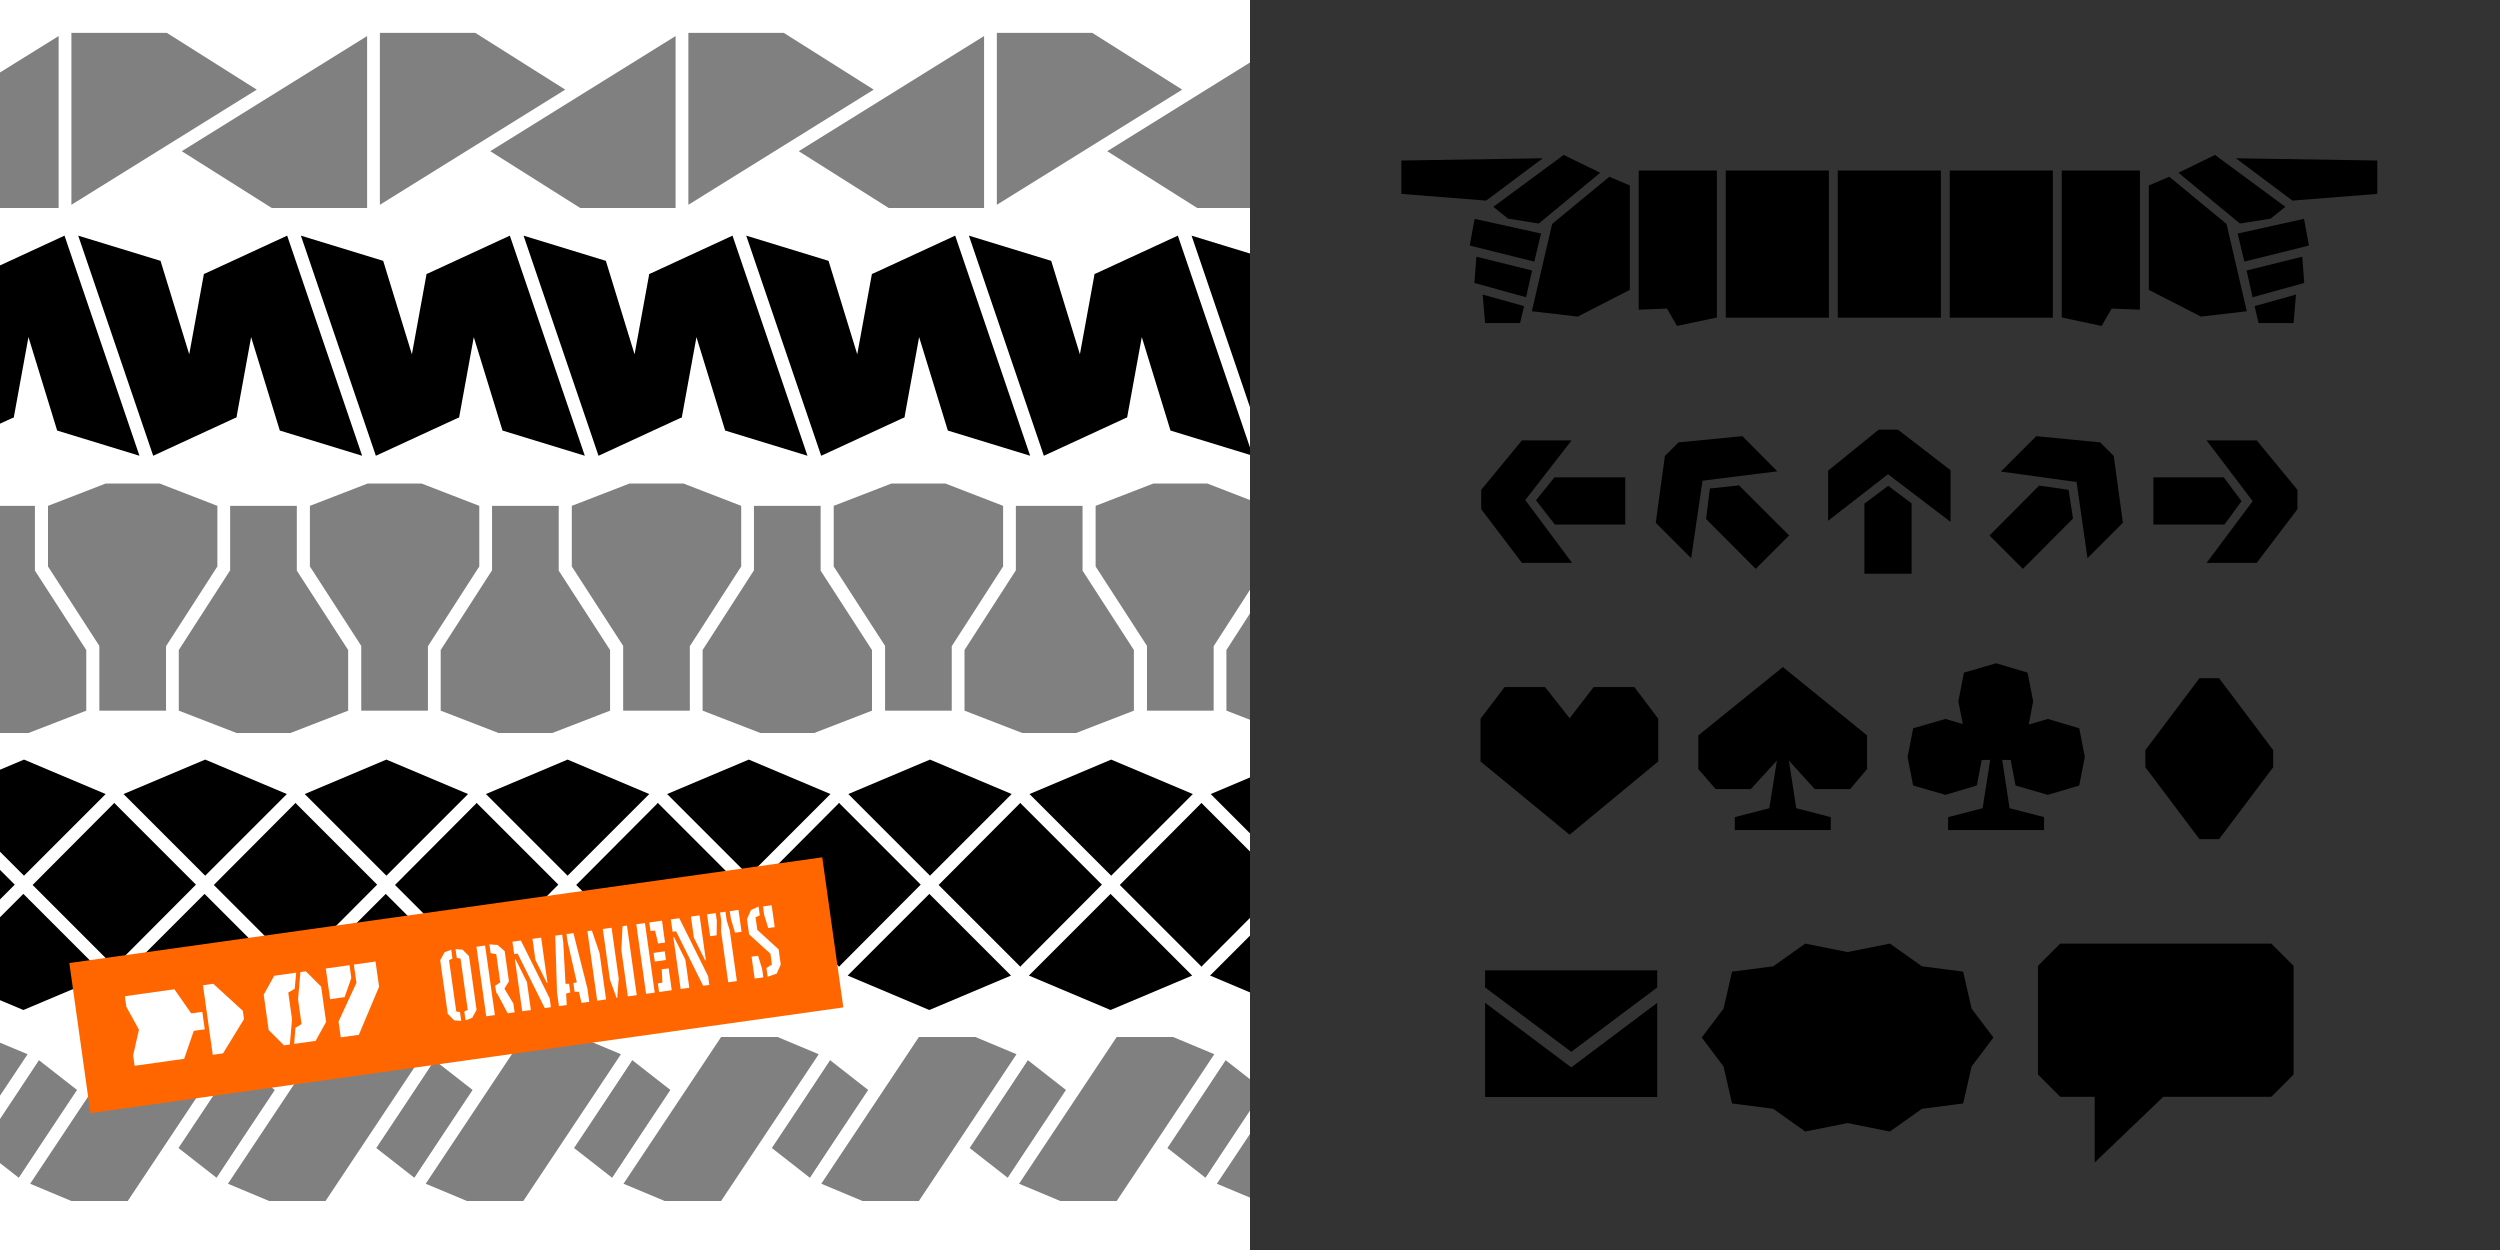
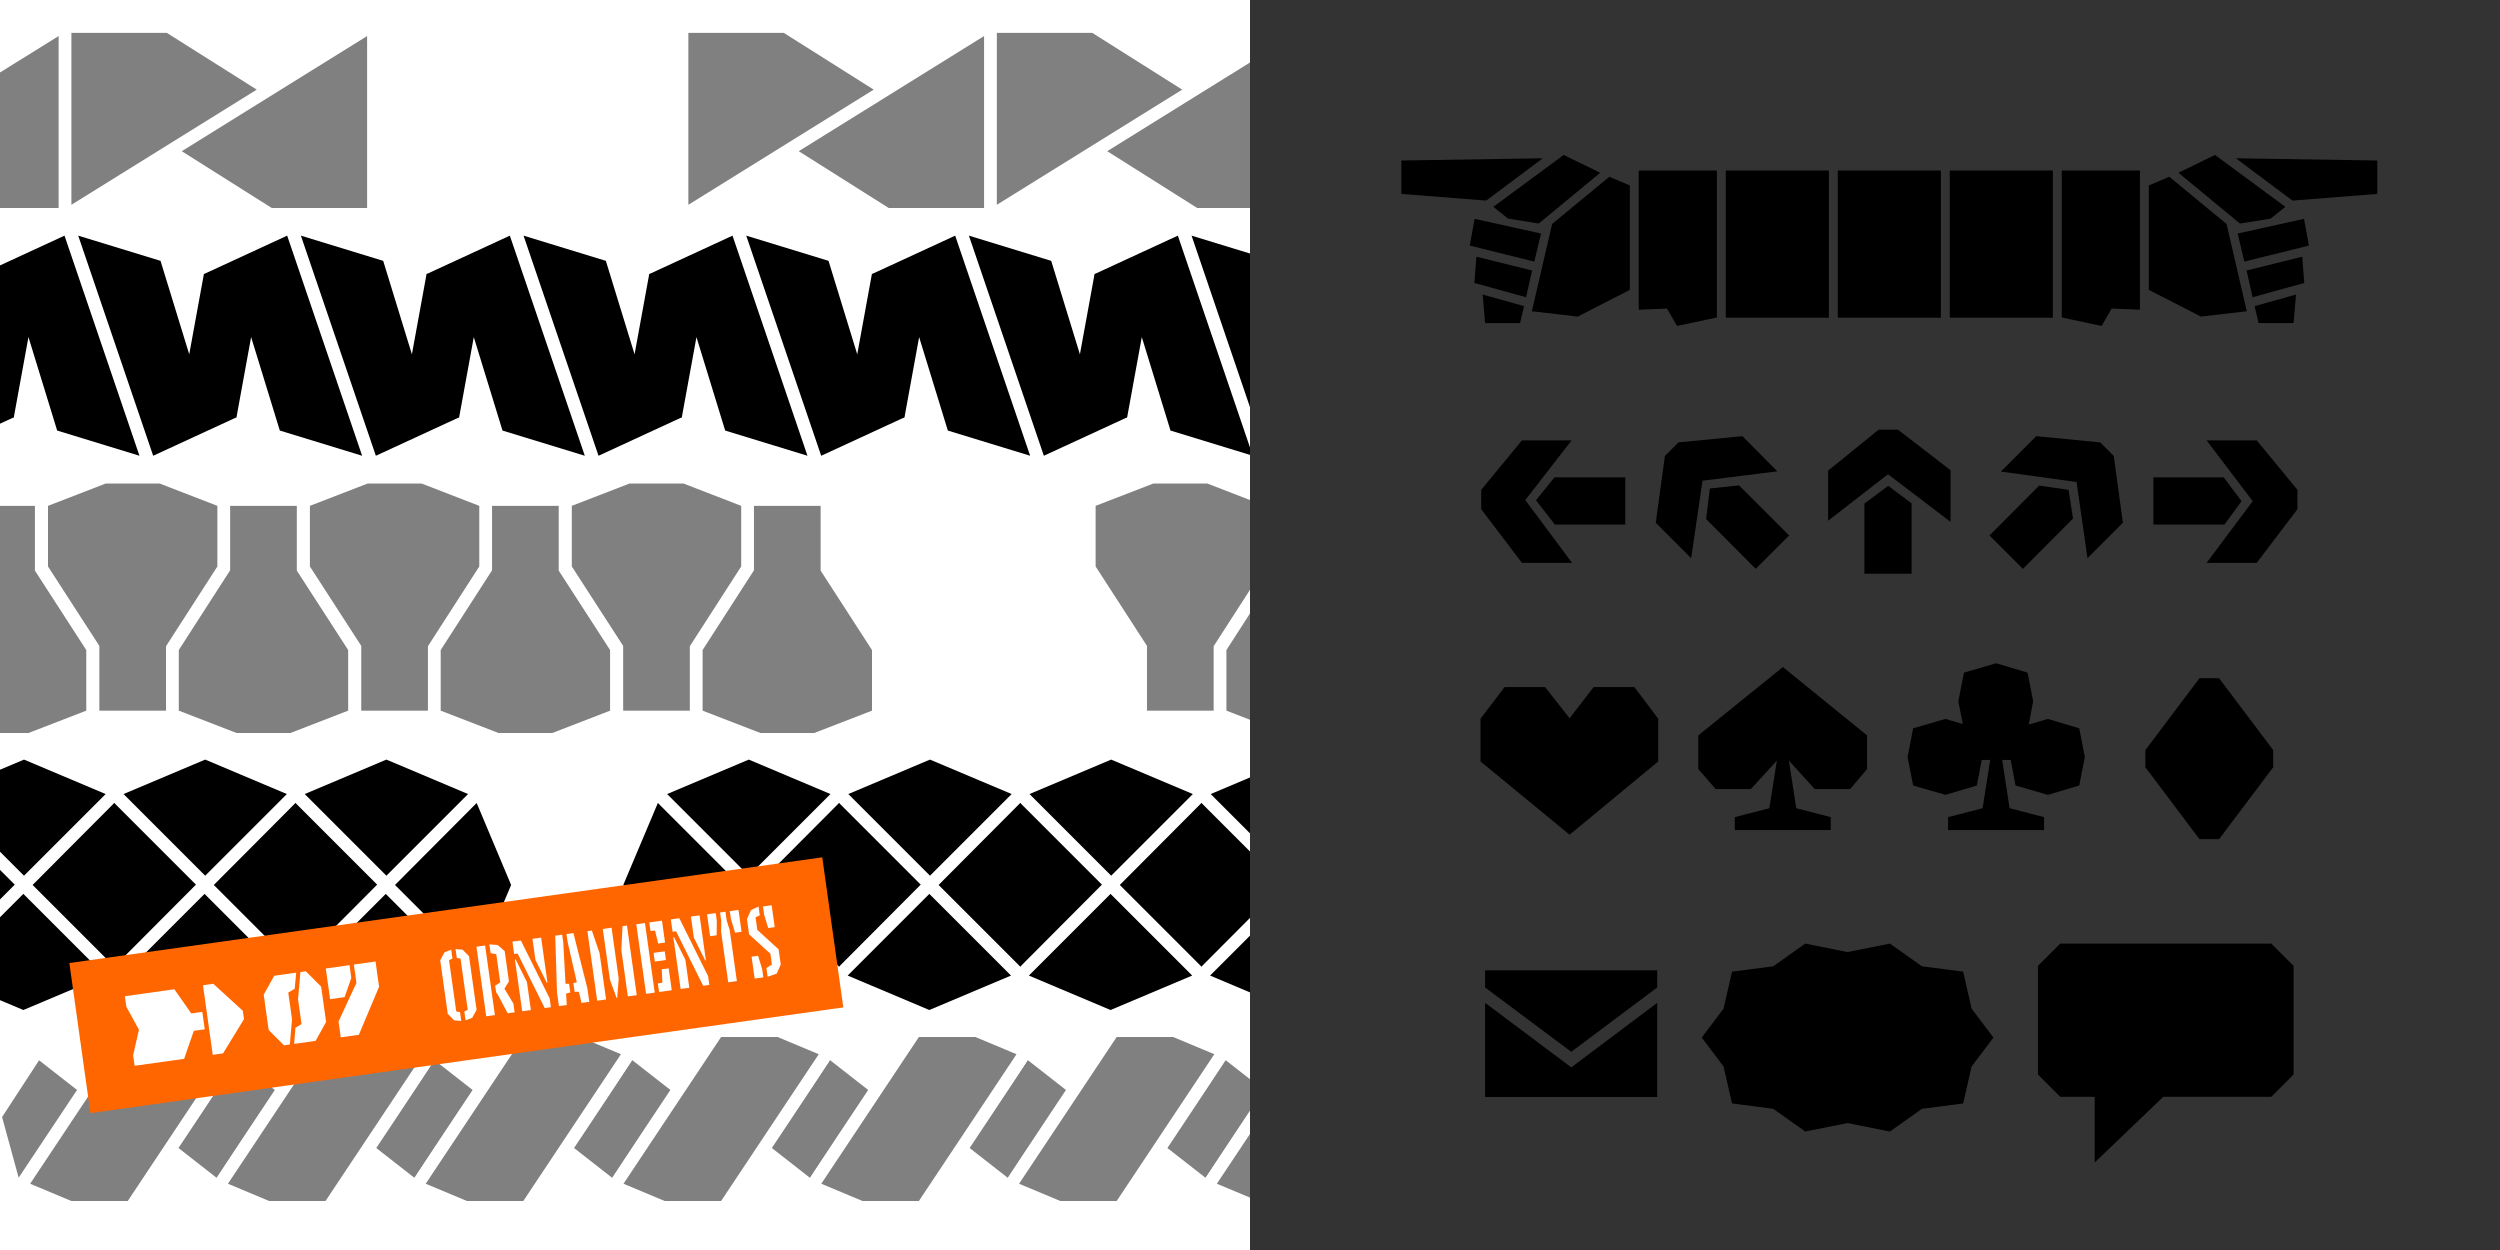
<svg xmlns="http://www.w3.org/2000/svg" xmlns:xlink="http://www.w3.org/1999/xlink" version="1.0" id="Layer_1" x="0px" y="0px" width="1920px" height="960px" viewBox="0 0 1920 960" enable-background="new 0 0 1920 960" xml:space="preserve">
  <rect x="0" y="0" width="1920" height="960" fill="#333333" stroke="none" />
  <g>
    <defs>
      <rect id="SVGID_1_" width="960" height="960" />
    </defs>
    <clipPath id="SVGID_2_">
      <use xlink:href="#SVGID_1_" overflow="visible" />
    </clipPath>
    <rect clip-path="url(#SVGID_2_)" fill="#FFFFFF" width="1920" height="960" />
    <g clip-path="url(#SVGID_2_)">
      <path fill="#808080" d="M-182.077,25.226h73.253l69.089,43.609l-142.342,88.443V25.226z M45.033,159.729H-28.22l-69.089-43.609    L45.033,27.676V159.729z" />
      <path fill="#808080" d="M54.837,25.226h73.253l69.089,43.609L54.837,157.278V25.226z M281.947,159.729h-73.253l-69.089-43.609    l142.342-88.443V159.729z" />
-       <path fill="#808080" d="M291.751,25.226h73.253l69.089,43.609l-142.342,88.443V25.226z M518.861,159.729h-73.253l-69.089-43.609    l142.342-88.443V159.729z" />
      <path fill="#808080" d="M528.665,25.226h73.253l69.089,43.609l-142.342,88.443V25.226z M755.775,159.729h-73.253l-69.089-43.609    l142.342-88.443V159.729z" />
      <path fill="#808080" d="M765.579,25.226h73.253l69.089,43.609l-142.343,88.443V25.226z M992.689,159.729h-73.254l-69.088-43.609    l142.342-88.443V159.729z" />
      <path fill="#808080" d="M1002.494,25.226h73.252l69.09,43.609l-142.342,88.443V25.226z M1229.604,159.729h-73.254l-69.088-43.609    l142.342-88.443V159.729z" />
      <path fill="#808080" d="M1239.408,25.226h73.252l69.09,43.609l-142.342,88.443V25.226z M1466.518,159.729h-73.254l-69.088-43.609    l142.342-88.443V159.729z" />
-       <path fill="#808080" d="M1476.322,25.226h73.252l69.09,43.609l-142.342,88.443V25.226z M1703.432,159.729h-73.254l-69.088-43.609    l142.342-88.443V159.729z" />
+       <path fill="#808080" d="M1476.322,25.226h73.252l69.09,43.609l-142.342,88.443V25.226M1703.432,159.729h-73.254l-69.088-43.609    l142.342-88.443V159.729z" />
      <path fill="#808080" d="M1713.236,25.226h73.252l69.09,43.609l-142.342,88.443V25.226z M1940.346,159.729h-73.254l-69.088-43.609    l142.342-88.443V159.729z" />
    </g>
    <g clip-path="url(#SVGID_2_)">
      <path d="M-127.108,330.668l-22.049-71.784l-11.27,61.739h-24.745V210.376l63.699-29.399l57.574,169.046L-127.108,330.668z     M-47.73,200.331l22.05,71.783l11.27-61.738h24.745v110.248l-63.699,29.399l-57.574-169.046L-47.73,200.331z" />
      <path d="M43.901,330.668l-22.049-71.784l-11.27,61.739h-24.745V210.376l63.699-29.399l57.574,169.046L43.901,330.668z     M123.28,200.331l22.05,71.783l11.27-61.738h24.745v110.248l-63.699,29.399L60.071,180.977L123.28,200.331z" />
      <path d="M214.911,330.668l-22.049-71.784l-11.27,61.739h-24.745V210.376l63.699-29.399l57.574,169.046L214.911,330.668z     M294.29,200.331l22.05,71.783l11.27-61.738h24.745v110.248l-63.699,29.399l-57.574-169.046L294.29,200.331z" />
      <path d="M385.921,330.668l-22.049-71.784l-11.27,61.739h-24.745V210.376l63.699-29.399l57.574,169.046L385.921,330.668z     M465.299,200.331l22.05,71.783l11.27-61.738h24.745v110.248l-63.699,29.399l-57.574-169.046L465.299,200.331z" />
      <path d="M556.931,330.668l-22.049-71.784l-11.27,61.739h-24.745V210.376l63.699-29.399l57.574,169.046L556.931,330.668z     M636.309,200.331l22.05,71.783l11.27-61.738h24.745v110.248l-63.699,29.399l-57.574-169.046L636.309,200.331z" />
      <path d="M727.94,330.668l-22.049-71.784l-11.27,61.739h-24.745V210.376l63.699-29.399l57.573,169.046L727.94,330.668z     M807.319,200.331l22.05,71.783l11.27-61.738h24.745v110.248l-63.699,29.399L744.11,180.977L807.319,200.331z" />
      <path d="M898.951,330.668L876.9,258.885l-11.27,61.739h-24.745V210.376l63.7-29.399l57.572,169.046L898.951,330.668z     M978.328,200.331l22.051,71.783l11.27-61.738h24.744v110.248l-63.699,29.399l-57.574-169.046L978.328,200.331z" />
      <path d="M1069.961,330.668l-22.051-71.784l-11.27,61.739h-24.744V210.376l63.699-29.399l57.572,169.046L1069.961,330.668z     M1149.338,200.331l22.051,71.783l11.27-61.738h24.744v110.248l-63.699,29.399l-57.574-169.046L1149.338,200.331z" />
      <path d="M1240.971,330.668l-22.051-71.784l-11.27,61.739h-24.744V210.376l63.699-29.399l57.572,169.046L1240.971,330.668z     M1320.348,200.331l22.051,71.783l11.27-61.738h24.744v110.248l-63.699,29.399l-57.574-169.046L1320.348,200.331z" />
      <path d="M1411.98,330.668l-22.051-71.784l-11.27,61.739h-24.744V210.376l63.699-29.399l57.572,169.046L1411.98,330.668z     M1491.357,200.331l22.051,71.783l11.27-61.738h24.744v110.248l-63.699,29.399l-57.574-169.046L1491.357,200.331z" />
      <path d="M1582.99,330.668l-22.051-71.784l-11.27,61.739h-24.744V210.376l63.699-29.399l57.572,169.046L1582.99,330.668z     M1662.367,200.331l22.051,71.783l11.27-61.738h24.744v110.248l-63.699,29.399l-57.574-169.046L1662.367,200.331z" />
      <path d="M1754,330.668l-22.051-71.784l-11.27,61.739h-24.744V210.376l63.699-29.399l57.572,169.046L1754,330.668z     M1833.377,200.331l22.051,71.783l11.27-61.738h24.744v110.248l-63.699,29.399l-57.574-169.046L1833.377,200.331z" />
    </g>
    <g clip-path="url(#SVGID_2_)">
      <path fill="#808080" d="M-119.944,371.341h41.404l44.344,17.15v46.549l-39.444,61.249v49.488h-51.204v-49.733l-39.444-61.004    v-46.549L-119.944,371.341z M21.908,562.928h-41.404l-44.344-17.15v-46.549l39.444-61.249v-49.489h51.204v49.734l39.444,61.003    v46.549L21.908,562.928z" />
      <path fill="#808080" d="M81.201,371.341h41.404l44.344,17.15v46.549l-39.444,61.249v49.488H76.301v-49.733L36.856,435.04v-46.549    L81.201,371.341z M223.053,562.928h-41.404l-44.344-17.15v-46.549l39.444-61.249v-49.489h51.204v49.734l39.444,61.003v46.549    L223.053,562.928z" />
      <path fill="#808080" d="M282.346,371.341h41.404l44.344,17.15v46.549l-39.444,61.249v49.488h-51.204v-49.733l-39.444-61.004    v-46.549L282.346,371.341z M424.198,562.928h-41.404l-44.344-17.15v-46.549l39.444-61.249v-49.489h51.204v49.734l39.444,61.003    v46.549L424.198,562.928z" />
      <path fill="#808080" d="M483.491,371.341h41.404l44.344,17.15v46.549l-39.444,61.249v49.488h-51.204v-49.733l-39.444-61.004    v-46.549L483.491,371.341z M625.343,562.928h-41.404l-44.344-17.15v-46.549l39.444-61.249v-49.489h51.204v49.734l39.444,61.003    v46.549L625.343,562.928z" />
-       <path fill="#808080" d="M684.636,371.341h41.404l44.344,17.15v46.549l-39.444,61.249v49.488h-51.204v-49.733l-39.444-61.004    v-46.549L684.636,371.341z M826.488,562.928h-41.404l-44.344-17.15v-46.549l39.444-61.249v-49.489h51.205v49.734l39.443,61.003    v46.549L826.488,562.928z" />
      <path fill="#808080" d="M885.781,371.341h41.404l44.344,17.15v46.549l-39.445,61.249v49.488h-51.203v-49.733l-39.444-61.004    v-46.549L885.781,371.341z M1027.633,562.928h-41.404l-44.344-17.15v-46.549l39.443-61.249v-49.489h51.205v49.734l39.443,61.003    v46.549L1027.633,562.928z" />
      <path fill="#808080" d="M1086.926,371.341h41.404l44.344,17.15v46.549l-39.445,61.249v49.488h-51.203v-49.733l-39.443-61.004    v-46.549L1086.926,371.341z M1228.777,562.928h-41.404l-44.344-17.15v-46.549l39.443-61.249v-49.489h51.205v49.734l39.443,61.003    v46.549L1228.777,562.928z" />
      <path fill="#808080" d="M1288.07,371.341h41.404l44.344,17.15v46.549l-39.445,61.249v49.488h-51.203v-49.733l-39.443-61.004    v-46.549L1288.07,371.341z M1429.922,562.928h-41.404l-44.344-17.15v-46.549l39.443-61.249v-49.489h51.205v49.734l39.443,61.003    v46.549L1429.922,562.928z" />
      <path fill="#808080" d="M1489.215,371.341h41.404l44.344,17.15v46.549l-39.445,61.249v49.488h-51.203v-49.733l-39.443-61.004    v-46.549L1489.215,371.341z M1631.066,562.928h-41.404l-44.344-17.15v-46.549l39.443-61.249v-49.489h51.205v49.734l39.443,61.003    v46.549L1631.066,562.928z" />
      <path fill="#808080" d="M1690.359,371.341h41.404l44.344,17.15v46.549l-39.445,61.249v49.488h-51.203v-49.733l-39.443-61.004    v-46.549L1690.359,371.341z M1832.211,562.928h-41.404l-44.344-17.15v-46.549l39.443-61.249v-49.489h51.205v49.734l39.443,61.003    v46.549L1832.211,562.928z" />
    </g>
    <g clip-path="url(#SVGID_2_)">
      <path d="M-217.012,679.404l26.459-62.719l62.719,62.719l-62.719,62.964L-217.012,679.404z M-121.219,775.688l-62.719-26.459    l62.719-62.719l62.719,62.719L-121.219,775.688z M-120.729,583.366l62.719,26.46l-62.719,62.719l-62.719-62.719L-120.729,583.366z     M-24.936,679.649l-26.459,62.719l-62.719-62.719l62.719-62.964L-24.936,679.649z" />
      <path d="M-77.854,679.404l26.459-62.719l62.719,62.719l-62.719,62.964L-77.854,679.404z M17.939,775.688l-62.719-26.459    l62.719-62.719l62.719,62.719L17.939,775.688z M18.43,583.366l62.719,26.46L18.43,672.545l-62.719-62.719L18.43,583.366z     M114.223,679.649l-26.459,62.719l-62.719-62.719l62.719-62.964L114.223,679.649z" />
      <path d="M61.305,679.404l26.459-62.719l62.719,62.719l-62.719,62.964L61.305,679.404z M157.098,775.688l-62.719-26.459    l62.719-62.719l62.719,62.719L157.098,775.688z M157.588,583.366l62.719,26.46l-62.719,62.719l-62.719-62.719L157.588,583.366z     M253.381,679.649l-26.459,62.719l-62.719-62.719l62.719-62.964L253.381,679.649z" />
      <path d="M200.463,679.404l26.459-62.719l62.719,62.719l-62.719,62.964L200.463,679.404z M296.256,775.688l-62.719-26.459    l62.719-62.719l62.719,62.719L296.256,775.688z M296.746,583.366l62.719,26.46l-62.719,62.719l-62.719-62.719L296.746,583.366z     M392.539,679.649l-26.459,62.719l-62.719-62.719l62.719-62.964L392.539,679.649z" />
-       <path d="M339.621,679.404l26.459-62.719l62.719,62.719l-62.719,62.964L339.621,679.404z M435.414,775.688l-62.719-26.459    l62.719-62.719l62.719,62.719L435.414,775.688z M435.904,583.366l62.719,26.46l-62.719,62.719l-62.719-62.719L435.904,583.366z     M531.697,679.649l-26.459,62.719l-62.719-62.719l62.719-62.964L531.697,679.649z" />
      <path d="M478.779,679.404l26.459-62.719l62.719,62.719l-62.719,62.964L478.779,679.404z M574.572,775.688l-62.719-26.459    l62.719-62.719l62.719,62.719L574.572,775.688z M575.062,583.366l62.719,26.46l-62.719,62.719l-62.719-62.719L575.062,583.366z     M670.855,679.649l-26.459,62.719l-62.719-62.719l62.719-62.964L670.855,679.649z" />
      <path d="M617.938,679.404l26.459-62.719l62.719,62.719l-62.719,62.964L617.938,679.404z M713.73,775.688l-62.719-26.459    l62.719-62.719l62.719,62.719L713.73,775.688z M714.221,583.366l62.719,26.46l-62.719,62.719l-62.719-62.719L714.221,583.366z     M810.013,679.649l-26.459,62.719l-62.719-62.719l62.719-62.964L810.013,679.649z" />
      <path d="M757.096,679.404l26.459-62.719l62.718,62.719l-62.718,62.964L757.096,679.404z M852.889,775.688l-62.718-26.459    l62.718-62.719l62.719,62.719L852.889,775.688z M853.379,583.366l62.719,26.46l-62.719,62.719l-62.719-62.719L853.379,583.366z     M949.172,679.649l-26.459,62.719l-62.719-62.719l62.719-62.964L949.172,679.649z" />
      <path d="M896.254,679.404l26.459-62.719l62.719,62.719l-62.719,62.964L896.254,679.404z M992.047,775.688l-62.719-26.459    l62.719-62.719l62.719,62.719L992.047,775.688z M992.537,583.366l62.719,26.46l-62.719,62.719l-62.719-62.719L992.537,583.366z     M1088.33,679.649l-26.459,62.719l-62.719-62.719l62.719-62.964L1088.33,679.649z" />
      <path d="M1035.412,679.404l26.459-62.719l62.719,62.719l-62.719,62.964L1035.412,679.404z M1131.205,775.688l-62.719-26.459    l62.719-62.719l62.719,62.719L1131.205,775.688z M1131.695,583.366l62.719,26.46l-62.719,62.719l-62.719-62.719L1131.695,583.366z     M1227.488,679.649l-26.459,62.719l-62.719-62.719l62.719-62.964L1227.488,679.649z" />
      <path d="M1174.57,679.404l26.459-62.719l62.719,62.719l-62.719,62.964L1174.57,679.404z M1270.363,775.688l-62.719-26.459    l62.719-62.719l62.719,62.719L1270.363,775.688z M1270.854,583.366l62.719,26.46l-62.719,62.719l-62.719-62.719L1270.854,583.366z     M1366.646,679.649l-26.459,62.719l-62.719-62.719l62.719-62.964L1366.646,679.649z" />
      <path d="M1313.729,679.404l26.459-62.719l62.719,62.719l-62.719,62.964L1313.729,679.404z M1409.521,775.688l-62.719-26.459    l62.719-62.719l62.719,62.719L1409.521,775.688z M1410.012,583.366l62.719,26.46l-62.719,62.719l-62.719-62.719L1410.012,583.366z     M1505.805,679.649l-26.459,62.719l-62.719-62.719l62.719-62.964L1505.805,679.649z" />
      <path d="M1452.887,679.404l26.459-62.719l62.719,62.719l-62.719,62.964L1452.887,679.404z M1548.68,775.688l-62.719-26.459    l62.719-62.719l62.719,62.719L1548.68,775.688z M1549.17,583.366l62.719,26.46l-62.719,62.719l-62.719-62.719L1549.17,583.366z     M1644.963,679.649l-26.459,62.719l-62.719-62.719l62.719-62.964L1644.963,679.649z" />
      <path d="M1592.045,679.404l26.459-62.719l62.719,62.719l-62.719,62.964L1592.045,679.404z M1687.838,775.688l-62.719-26.459    l62.719-62.719l62.719,62.719L1687.838,775.688z M1688.328,583.366l62.719,26.46l-62.719,62.719l-62.719-62.719L1688.328,583.366z     M1784.121,679.649l-26.459,62.719l-62.719-62.719l62.719-62.964L1784.121,679.649z" />
      <path d="M1731.203,679.404l26.459-62.719l62.719,62.719l-62.719,62.964L1731.203,679.404z M1826.996,775.688l-62.719-26.459    l62.719-62.719l62.719,62.719L1826.996,775.688z M1827.486,583.366l62.719,26.46l-62.719,62.719l-62.719-62.719L1827.486,583.366z     M1923.279,679.649l-26.459,62.719l-62.719-62.719l62.719-62.964L1923.279,679.649z" />
    </g>
    <g clip-path="url(#SVGID_2_)">
      <path fill="#808080" d="M-289.466,904.459l-12.74-46.549l28.42-43.609l29.154,22.784L-289.466,904.459z M-162.314,796.416    l31.604,13.229l-74.969,112.698h-43.364l-31.604-13.23l74.969-112.697H-162.314z M-121.89,814.301l12.74,46.549l-28.42,43.609    l-29.154-22.785L-121.89,814.301z" />
-       <path fill="#808080" d="M-137.568,904.459l-12.739-46.549l28.419-43.609l29.155,22.784L-137.568,904.459z M-10.415,796.416    l31.604,13.229l-74.968,112.698h-43.364l-31.604-13.23l74.968-112.697H-10.415z M30.009,814.301l12.739,46.549L14.33,904.459    l-29.155-22.785L30.009,814.301z" />
      <path fill="#808080" d="M14.332,904.459L1.591,857.91l28.42-43.609l29.154,22.784L14.332,904.459z M141.484,796.416l31.604,13.229    L98.12,922.344H54.755l-31.604-13.23L98.12,796.416H141.484z M181.908,814.301l12.74,46.549l-28.42,43.609l-29.154-22.785    L181.908,814.301z" />
      <path fill="#808080" d="M166.23,904.459l-12.739-46.549l28.419-43.609l29.155,22.784L166.23,904.459z M293.383,796.416    l31.604,13.229l-74.968,112.698h-43.364l-31.604-13.23l74.968-112.697H293.383z M333.807,814.301l12.739,46.549l-28.419,43.609    l-29.155-22.785L333.807,814.301z" />
      <path fill="#808080" d="M318.129,904.459l-12.74-46.549l28.42-43.609l29.154,22.784L318.129,904.459z M445.282,796.416    l31.604,13.229l-74.969,112.698h-43.364l-31.604-13.23l74.969-112.697H445.282z M485.706,814.301l12.74,46.549l-28.42,43.609    l-29.154-22.785L485.706,814.301z" />
      <path fill="#808080" d="M470.028,904.459l-12.739-46.549l28.419-43.609l29.155,22.784L470.028,904.459z M597.181,796.416    l31.604,13.229l-74.968,112.698h-43.364l-31.604-13.23l74.968-112.697H597.181z M637.605,814.301l12.739,46.549l-28.419,43.609    l-29.155-22.785L637.605,814.301z" />
      <path fill="#808080" d="M621.927,904.459l-12.74-46.549l28.42-43.609l29.154,22.784L621.927,904.459z M749.08,796.416    l31.604,13.229l-74.969,112.698h-43.364l-31.604-13.23l74.969-112.697H749.08z M789.503,814.301l12.74,46.549l-28.42,43.609    l-29.154-22.785L789.503,814.301z" />
      <path fill="#808080" d="M773.826,904.459l-12.74-46.549l28.42-43.609l29.155,22.784L773.826,904.459z M900.979,796.416    l31.604,13.229l-74.969,112.698H814.25l-31.605-13.23l74.968-112.697H900.979z M941.402,814.301l12.74,46.549l-28.42,43.609    l-29.154-22.785L941.402,814.301z" />
      <path fill="#808080" d="M925.725,904.459l-12.74-46.549l28.42-43.609l29.154,22.784L925.725,904.459z M1052.877,796.416    l31.604,13.229l-74.969,112.698h-43.363l-31.605-13.23l74.969-112.697H1052.877z M1093.301,814.301l12.74,46.549l-28.42,43.609    l-29.154-22.785L1093.301,814.301z" />
      <path fill="#808080" d="M1077.623,904.459l-12.74-46.549l28.42-43.609l29.154,22.784L1077.623,904.459z M1204.775,796.416    l31.604,13.229l-74.969,112.698h-43.363l-31.605-13.23l74.969-112.697H1204.775z M1245.199,814.301l12.74,46.549l-28.42,43.609    l-29.154-22.785L1245.199,814.301z" />
      <path fill="#808080" d="M1229.521,904.459l-12.74-46.549l28.42-43.609l29.154,22.784L1229.521,904.459z M1356.674,796.416    l31.604,13.229l-74.969,112.698h-43.363l-31.605-13.23l74.969-112.697H1356.674z M1397.098,814.301l12.74,46.549l-28.42,43.609    l-29.154-22.785L1397.098,814.301z" />
      <path fill="#808080" d="M1381.42,904.459l-12.74-46.549l28.42-43.609l29.154,22.784L1381.42,904.459z M1508.572,796.416    l31.604,13.229l-74.969,112.698h-43.363l-31.605-13.23l74.969-112.697H1508.572z M1548.996,814.301l12.74,46.549l-28.42,43.609    l-29.154-22.785L1548.996,814.301z" />
      <path fill="#808080" d="M1533.318,904.459l-12.74-46.549l28.42-43.609l29.154,22.784L1533.318,904.459z M1660.471,796.416    l31.604,13.229l-74.969,112.698h-43.363l-31.605-13.23l74.969-112.697H1660.471z M1700.895,814.301l12.74,46.549l-28.42,43.609    l-29.154-22.785L1700.895,814.301z" />
-       <path fill="#808080" d="M1685.217,904.459l-12.74-46.549l28.42-43.609l29.154,22.784L1685.217,904.459z M1812.369,796.416    l31.604,13.229l-74.969,112.698h-43.363l-31.605-13.23l74.969-112.697H1812.369z M1852.793,814.301l12.74,46.549l-28.42,43.609    l-29.154-22.785L1852.793,814.301z" />
    </g>
  </g>
  <g>
    <path d="M1184.846,121.56l-43.436,32.491l-65.153-5.13V123.27L1184.846,121.56z M1132.518,168.073l50.96,11.286l-5.131,21.547   l-49.591-12.312L1132.518,168.073z M1133.886,197.144l42.751,10.602l-4.617,20.521l-39.673-10.944L1133.886,197.144z    M1138.674,226.215l31.807,8.892l-3.078,12.997h-26.848L1138.674,226.215z M1228.965,132.675l-47.197,38.989l-23.599-3.762   l-11.287-9.063l54.038-39.844L1228.965,132.675z M1235.976,135.753l15.732,6.669v80.201l-40.015,20.521l-35.228-4.104   l15.562-67.034L1235.976,135.753z M1318.571,130.965v112.863l-30.609,6.499l-7.695-13.338l-21.718,0.855V130.965H1318.571z" />
    <path d="M1404.579,244h-79.176V130.965h79.176V244z" />
    <path d="M1490.591,244h-79.176V130.965h79.176V244z" />
    <path d="M1576.603,244h-79.176V130.965h79.176V244z" />
    <path d="M1583.438,130.965h60.023v106.878l-21.718-0.855l-7.695,13.338l-30.61-6.499V130.965z M1666.034,135.753l43.948,36.253   l15.562,67.034l-35.227,4.104l-40.016-20.521v-80.201L1666.034,135.753z M1673.045,132.675l28.045-13.68l54.038,39.844   l-11.286,9.063l-23.599,3.762L1673.045,132.675z M1717.165,121.56l108.588,1.71v25.651l-65.153,5.13L1717.165,121.56z    M1769.492,168.073l3.763,20.521l-49.592,12.312l-5.13-21.547L1769.492,168.073z M1768.124,197.144l1.539,20.179l-39.673,10.944   l-4.617-20.521L1768.124,197.144z M1763.336,226.215l-1.881,21.889h-26.848l-3.078-12.997L1763.336,226.215z" />
    <path d="M1207.328,432.27h-38.476l-31.294-41.212V376.18l31.294-37.963h38.134l-35.569,45.829L1207.328,432.27z M1248.198,402.857   h-54.037l-14.535-18.639l14.193-17.614h54.379V402.857z" />
    <path d="M1298.812,428.679l-27.189-27.189l7.011-51.302l10.432-10.431l49.079-4.788l26.848,27.019l-57.458,7.182L1298.812,428.679z    M1348.403,436.887l-38.134-38.305l2.907-23.428l22.401-2.394l38.476,38.476L1348.403,436.887z" />
    <path d="M1403.976,399.95v-38.477l38.818-31.465h14.878l40.356,31.123v39.673l-48.052-36.595L1403.976,399.95z M1431.85,440.649   v-53.867l18.298-13.681l17.955,13.51v54.038H1431.85z" />
    <path d="M1527.95,411.236l38.134-38.305l22.573,3.249l3.42,22.06l-38.477,38.647L1527.95,411.236z M1536.672,362.158l27.189-27.189   l49.078,4.788l10.432,10.431l7.012,51.302l-27.19,27.189l-8.379-58.483L1536.672,362.158z" />
    <path d="M1653.806,366.604h54.038l13.68,18.297l-13.167,17.956h-54.551V366.604z M1694.676,338.217h38.477l31.294,37.963v14.877   l-31.294,41.212h-38.477l35.398-47.369L1694.676,338.217z" />
    <path d="M1205.449,641.061l-68.402-56.26v-32.834l18.469-24.282h31.122l18.812,23.94l18.468-23.94h31.294l18.298,24.282v32.834   L1205.449,641.061z" />
    <path d="M1332.328,627.552l26.506-6.841l5.814-36.595l-20.008,21.889h-27.02l-13.338-15.391v-25.821l64.982-52.499l64.64,52.499   v25.821l-12.996,15.391h-27.19l-19.837-21.889l5.644,36.595l26.506,6.841v9.918h-73.703V627.552z" />
    <path d="M1496.145,627.552l26.506-6.841l5.814-37.107h-6.499l-3.762,19.665l-24.111,7.183l-24.796-7.183l-4.275-21.889l4.275-22.06   l24.796-7.182l13.338,3.933l-3.42-17.442l4.275-22.061l24.796-7.182l24.111,7.182l4.275,22.061l-3.421,17.784l14.707-4.274   l24.111,7.182l4.275,22.06l-4.275,21.889l-24.111,7.183l-24.796-7.183l-3.762-19.665h-6.499l5.644,37.107l26.506,6.841v9.918   h-73.703V627.552z" />
    <path d="M1647.648,589.246v-13.168l41.555-55.234h15.048l41.555,55.234v13.168l-41.555,55.234h-15.048L1647.648,589.246z" />
    <path d="M1140.552,758.364v-13.167h132.187v13.167l-66.008,49.421L1140.552,758.364z M1272.738,842.499h-132.187v-72.335   l66.179,49.591l66.008-49.591V842.499z" />
    <path d="M1451.433,724.677l24.625,17.442l31.636,4.104l6.498,28.387l16.759,22.231l-16.759,22.23l-6.498,28.387l-31.636,4.104   l-24.625,17.442l-32.49-6.498l-32.491,6.498l-24.625-17.442l-31.636-4.104l-6.498-28.387l-16.759-22.23l16.759-22.231l6.498-28.387   l31.636-4.104l24.625-17.442l32.491,6.498L1451.433,724.677z" />
    <path d="M1608.749,842.328h-26.506l-17.101-17.101v-83.451l17.101-17.1h162.113l17.101,17.1v83.451l-17.101,17.101h-82.938   l-52.67,50.446V842.328z" />
  </g>
  <g>
    <rect x="58.655" y="698.575" transform="matrix(0.99 -0.139 0.139 0.99 -101.912 56.172)" fill="#FF6600" width="584.066" height="116.424" />
    <g>
      <path fill="#FFFFFF" d="M350.4,776.797l2.875,0.529l0.947,6.742l-5.407-0.429l-4.945-4.991l-5.79-41.198l3.378-6.161l5.08-1.902    l0.948,6.742l-2.618,1.301L350.4,776.797z M350.815,735.66l-0.948-6.74l5.407,0.428l4.945,4.991l5.79,41.198l-3.377,6.161    l-5.08,1.901l-0.947-6.741l2.618-1.302l-5.532-39.367L350.815,735.66z" />
      <path fill="#FFFFFF" d="M365.907,727.09l6.658-0.936l7.509,53.432l-6.658,0.936L365.907,727.09z M382.38,763.985l-1.363-1.847    l-0.725-5.16l3.893-2.498l-3.041-21.639l-4.36-0.83l-0.948-6.742l6.346,0.467l5.421,4.754l3.264,23.221l-3.46,5.579l6.868,11.426    l0.948,6.741l-5.327,0.748L382.38,763.985z" />
      <path fill="#FFFFFF" d="M400.03,722.294l22.125,44.503l0.948,6.741l-4.744,0.667l-20.825-41.885l-2.663,0.374l-1.333-9.488    L400.03,722.294z M395.444,736.772l0.5-0.069l8.744,17.527l3.018,21.472l-6.658,0.936L395.444,736.772z M420.459,754.729    l-0.5,0.07l-8.744-17.528l-2.281-16.229l6.658-0.937L420.459,754.729z" />
      <path fill="#FFFFFF" d="M429.262,772.673l-1.474-10.486l-1.375-43.601l5.327-0.748l0.831,5.908l1.758,31.835l2.71-0.042    l0.936,6.658l-3.188,0.873l0.468,8.761L429.262,772.673z M446.573,770.24l-1.966-8.551l-3.305,0.041l-0.936-6.658l2.617-0.708    l-7.085-31.085l-0.831-5.91l5.327-0.748l10.696,42.29l1.474,10.486L446.573,770.24z" />
      <path fill="#FFFFFF" d="M454.545,714.633l5.916,17.33l5.006,35.622l-6.825,0.959l-7.509-53.432L454.545,714.633z M468.425,752.401    l-5.474-38.95l6.741-0.947l5.474,38.95l-1.127,14.926l-0.5,0.07L468.425,752.401z M489.02,764.274l-6.825,0.959l-5.006-35.621    l0.909-18.29l3.413-0.479L489.02,764.274z" />
      <path fill="#FFFFFF" d="M495.327,708.901l7.509,53.432l-6.658,0.936l-7.509-53.432L495.327,708.901z M508.394,707.064    l2.363,16.812l-5.327,0.749l-2.331-9.942l-3.519,0.325l-0.924-6.575L508.394,707.064z M510.515,730.615l0.936,6.658l-8.572,1.205    l-0.936-6.658L510.515,730.615z M505.241,755.291l3.472-0.658l-0.5-10.199l5.327-0.748l2.363,16.811l-9.738,1.369L505.241,755.291    z" />
      <path fill="#FFFFFF" d="M521.709,705.193l22.125,44.504l0.948,6.74l-4.745,0.667l-20.824-41.885l-2.663,0.374l-1.333-9.488    L521.709,705.193z M517.124,719.672l0.5-0.07l8.744,17.528l3.018,21.472l-6.658,0.936L517.124,719.672z M542.139,737.629    l-0.5,0.07l-8.744-17.527l-2.281-16.23l6.658-0.936L542.139,737.629z" />
      <path fill="#FFFFFF" d="M543.016,702.199l6.658-0.936l0.83,5.908l-0.132,11.138l-4.994,0.702L543.016,702.199z M557.164,700.211    l0.947,6.741l2.336,7.564l5.474,38.95l-6.658,0.936l-5.474-38.949l0.161-7.916l-0.947-6.742L557.164,700.211z M564.521,716.321    l-3.198-10.669l-0.83-5.91l6.658-0.936l2.363,16.812L564.521,716.321z" />
      <path fill="#FFFFFF" d="M588.611,743.404l4.214-2.631l-1.169-8.322l-16.345-14.846l-1.649-11.735l3.095-6.97l5.818-2.686    l0.947,6.742l-3.261,1.561l1.357,9.654l16.356,14.93l1.638,11.652l-3.095,6.971l-6.958,2.42L588.611,743.404z M582.203,734.035    l3.138,10.252l0.889,6.326l-6.658,0.936l-2.363-16.812L582.203,734.035z M589.989,712.742l-3.139-10.254l-0.889-6.324l6.658-0.936    l2.363,16.812L589.989,712.742z" />
    </g>
    <g>
      <path fill="#FFFFFF" d="M148.842,791.681l-7.418,21.496l-38.035,5.345l-1.135-8.073l4.455-19.637l-9.694-17.649l-1.135-8.072    l38.035-5.345l12.961,18.548l8.489-1.193l1.883,13.399L148.842,791.681z M155.886,756.657l7.907-1.111l22.69,20.743l0.901,6.409    l-16.082,26.279l-7.907,1.111L155.886,756.657z" />
    </g>
    <g>
      <path fill="#FFFFFF" d="M218.092,802.81l-11.752-11.758l-3.812-27.132l8.056-14.541l16.896-2.375l-1.146,12.383l-4.939,2.9    l2.889,20.557l-1.696,19.335L218.092,802.81z M234.886,745.963l11.752,11.758l3.812,27.132l-8.056,14.542l-16.479,2.316    l0.979-12.359l4.689-2.866l-2.679-19.059l1.818-20.879L234.886,745.963z" />
      <path fill="#FFFFFF" d="M269.807,751.069l-5.145,14.728l-11.152,1.567l-3.31-23.554l18.227-2.562L269.807,751.069z     M259.996,784.529l13.737-29.684l-1.977-14.064l16.646-2.34l2.726,19.391l-15.524,36.896l-13.899,1.953L259.996,784.529z" />
    </g>
  </g>
</svg>